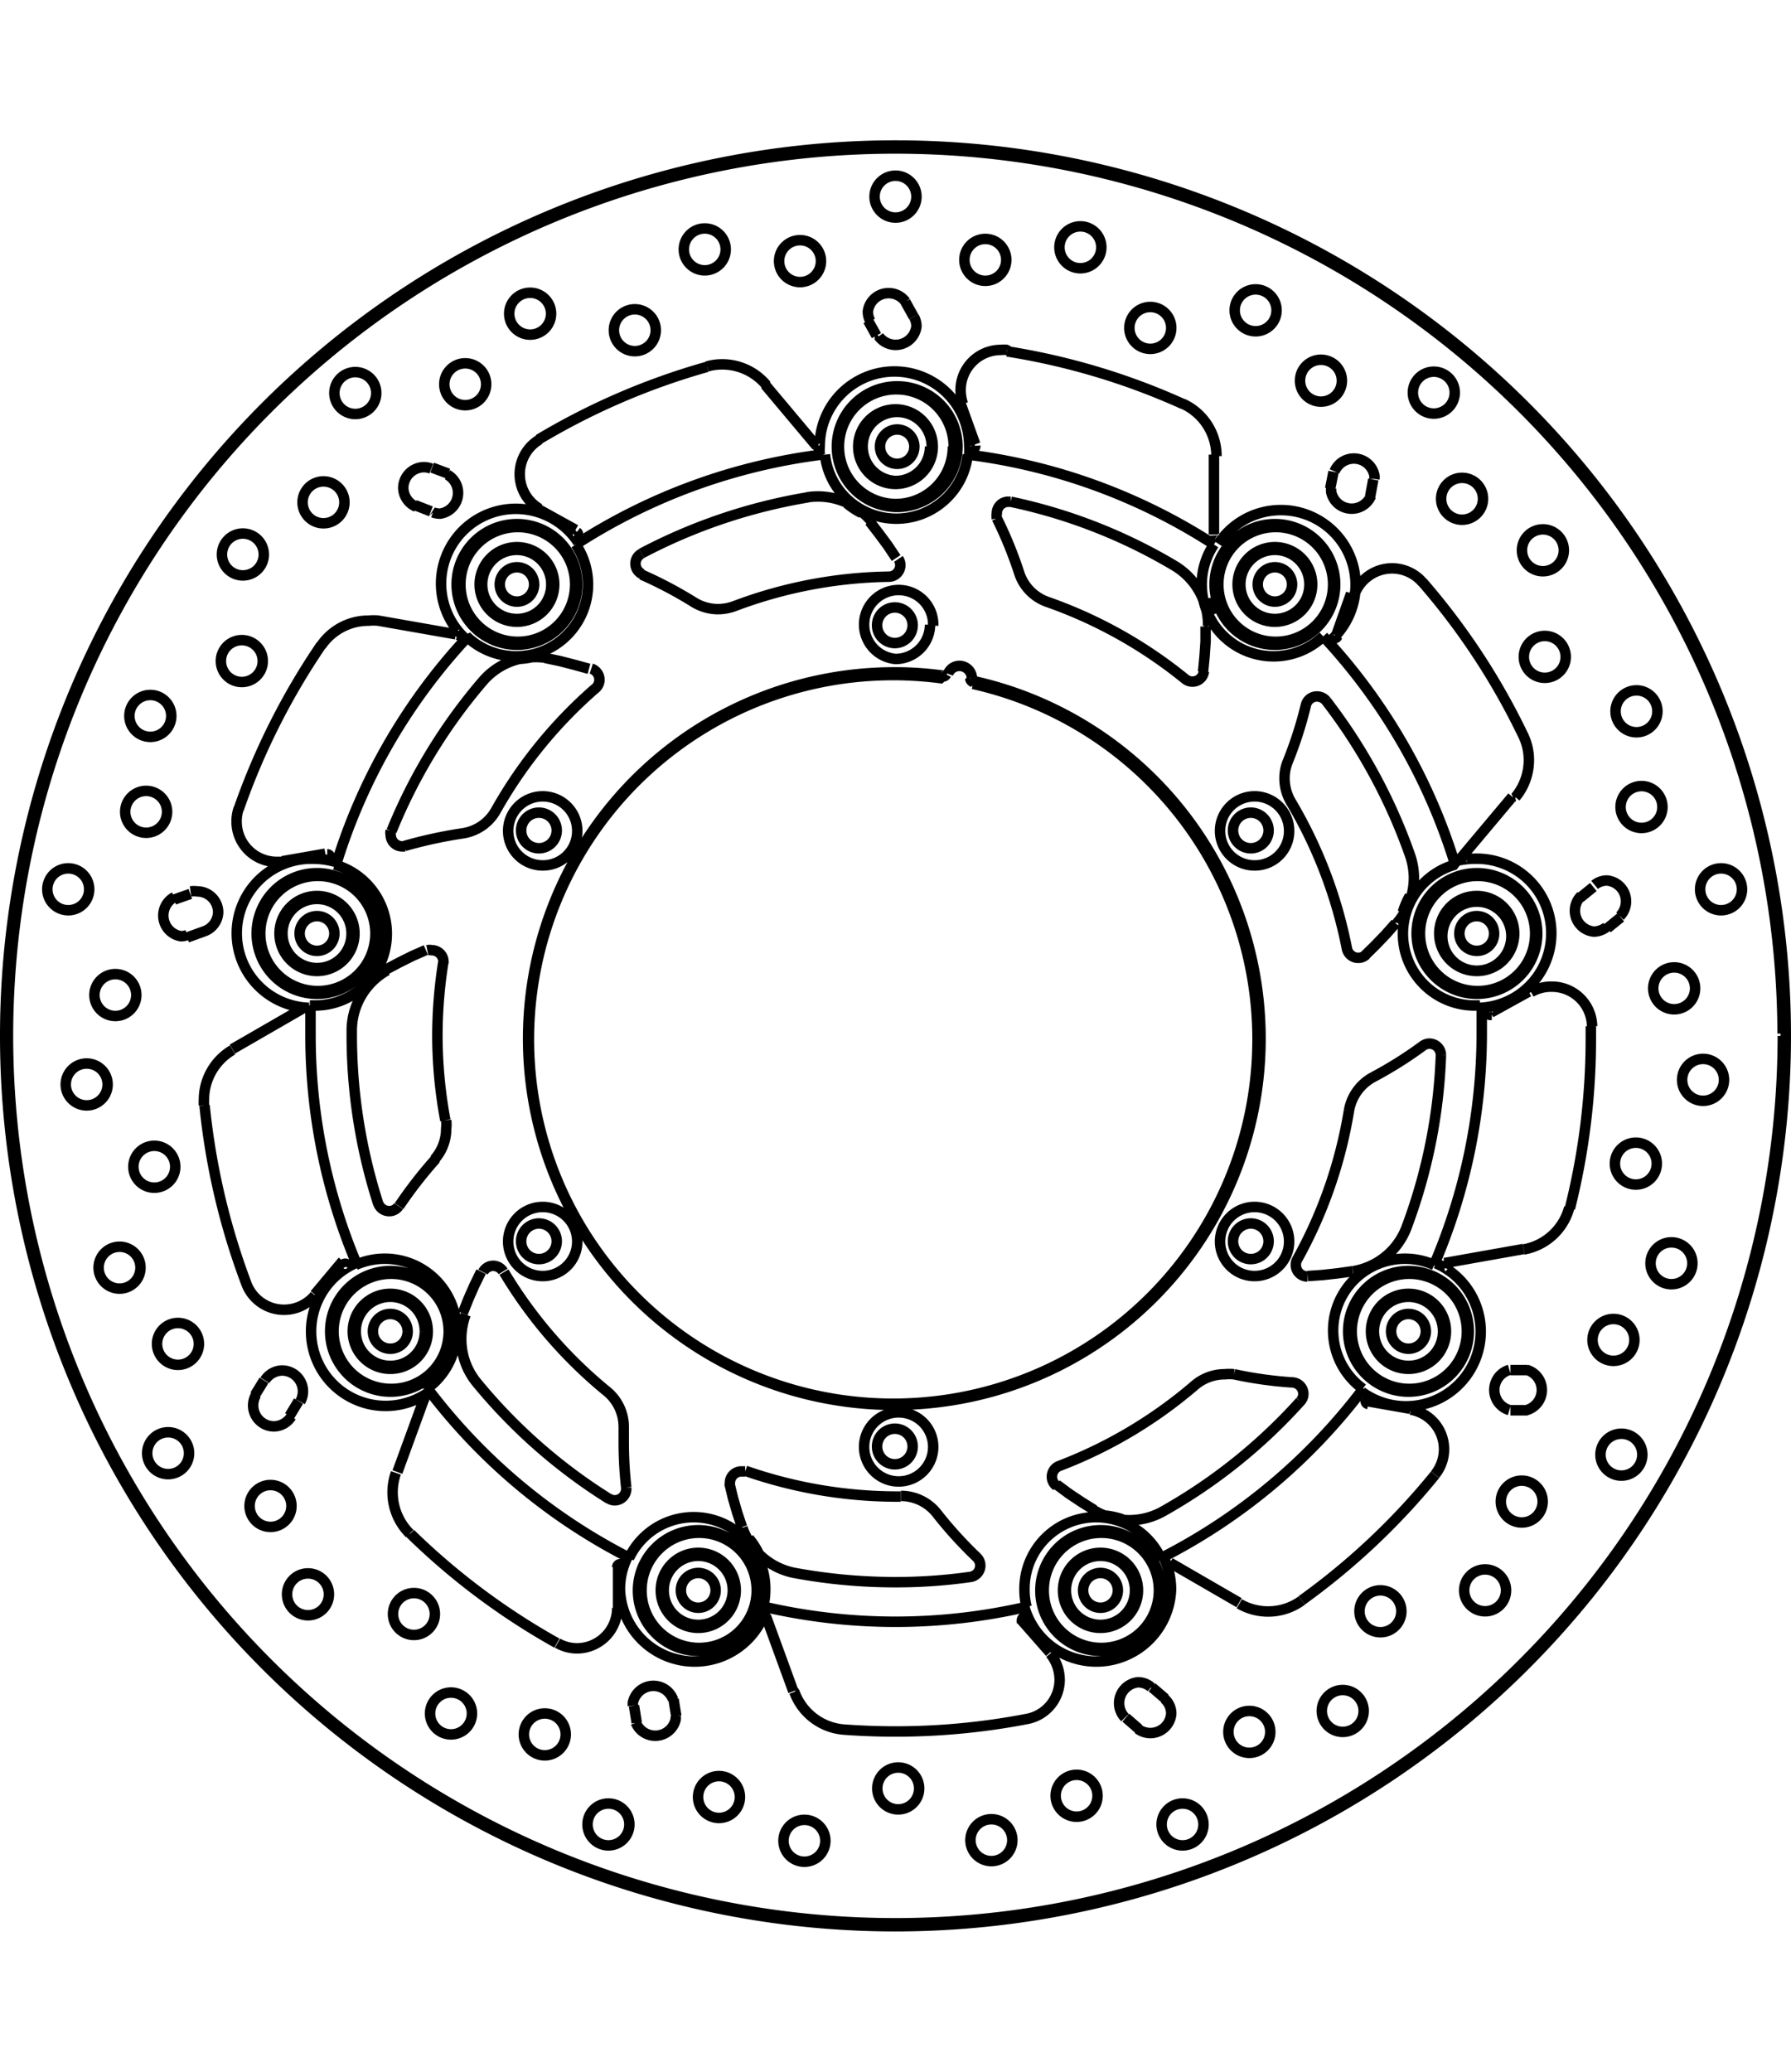
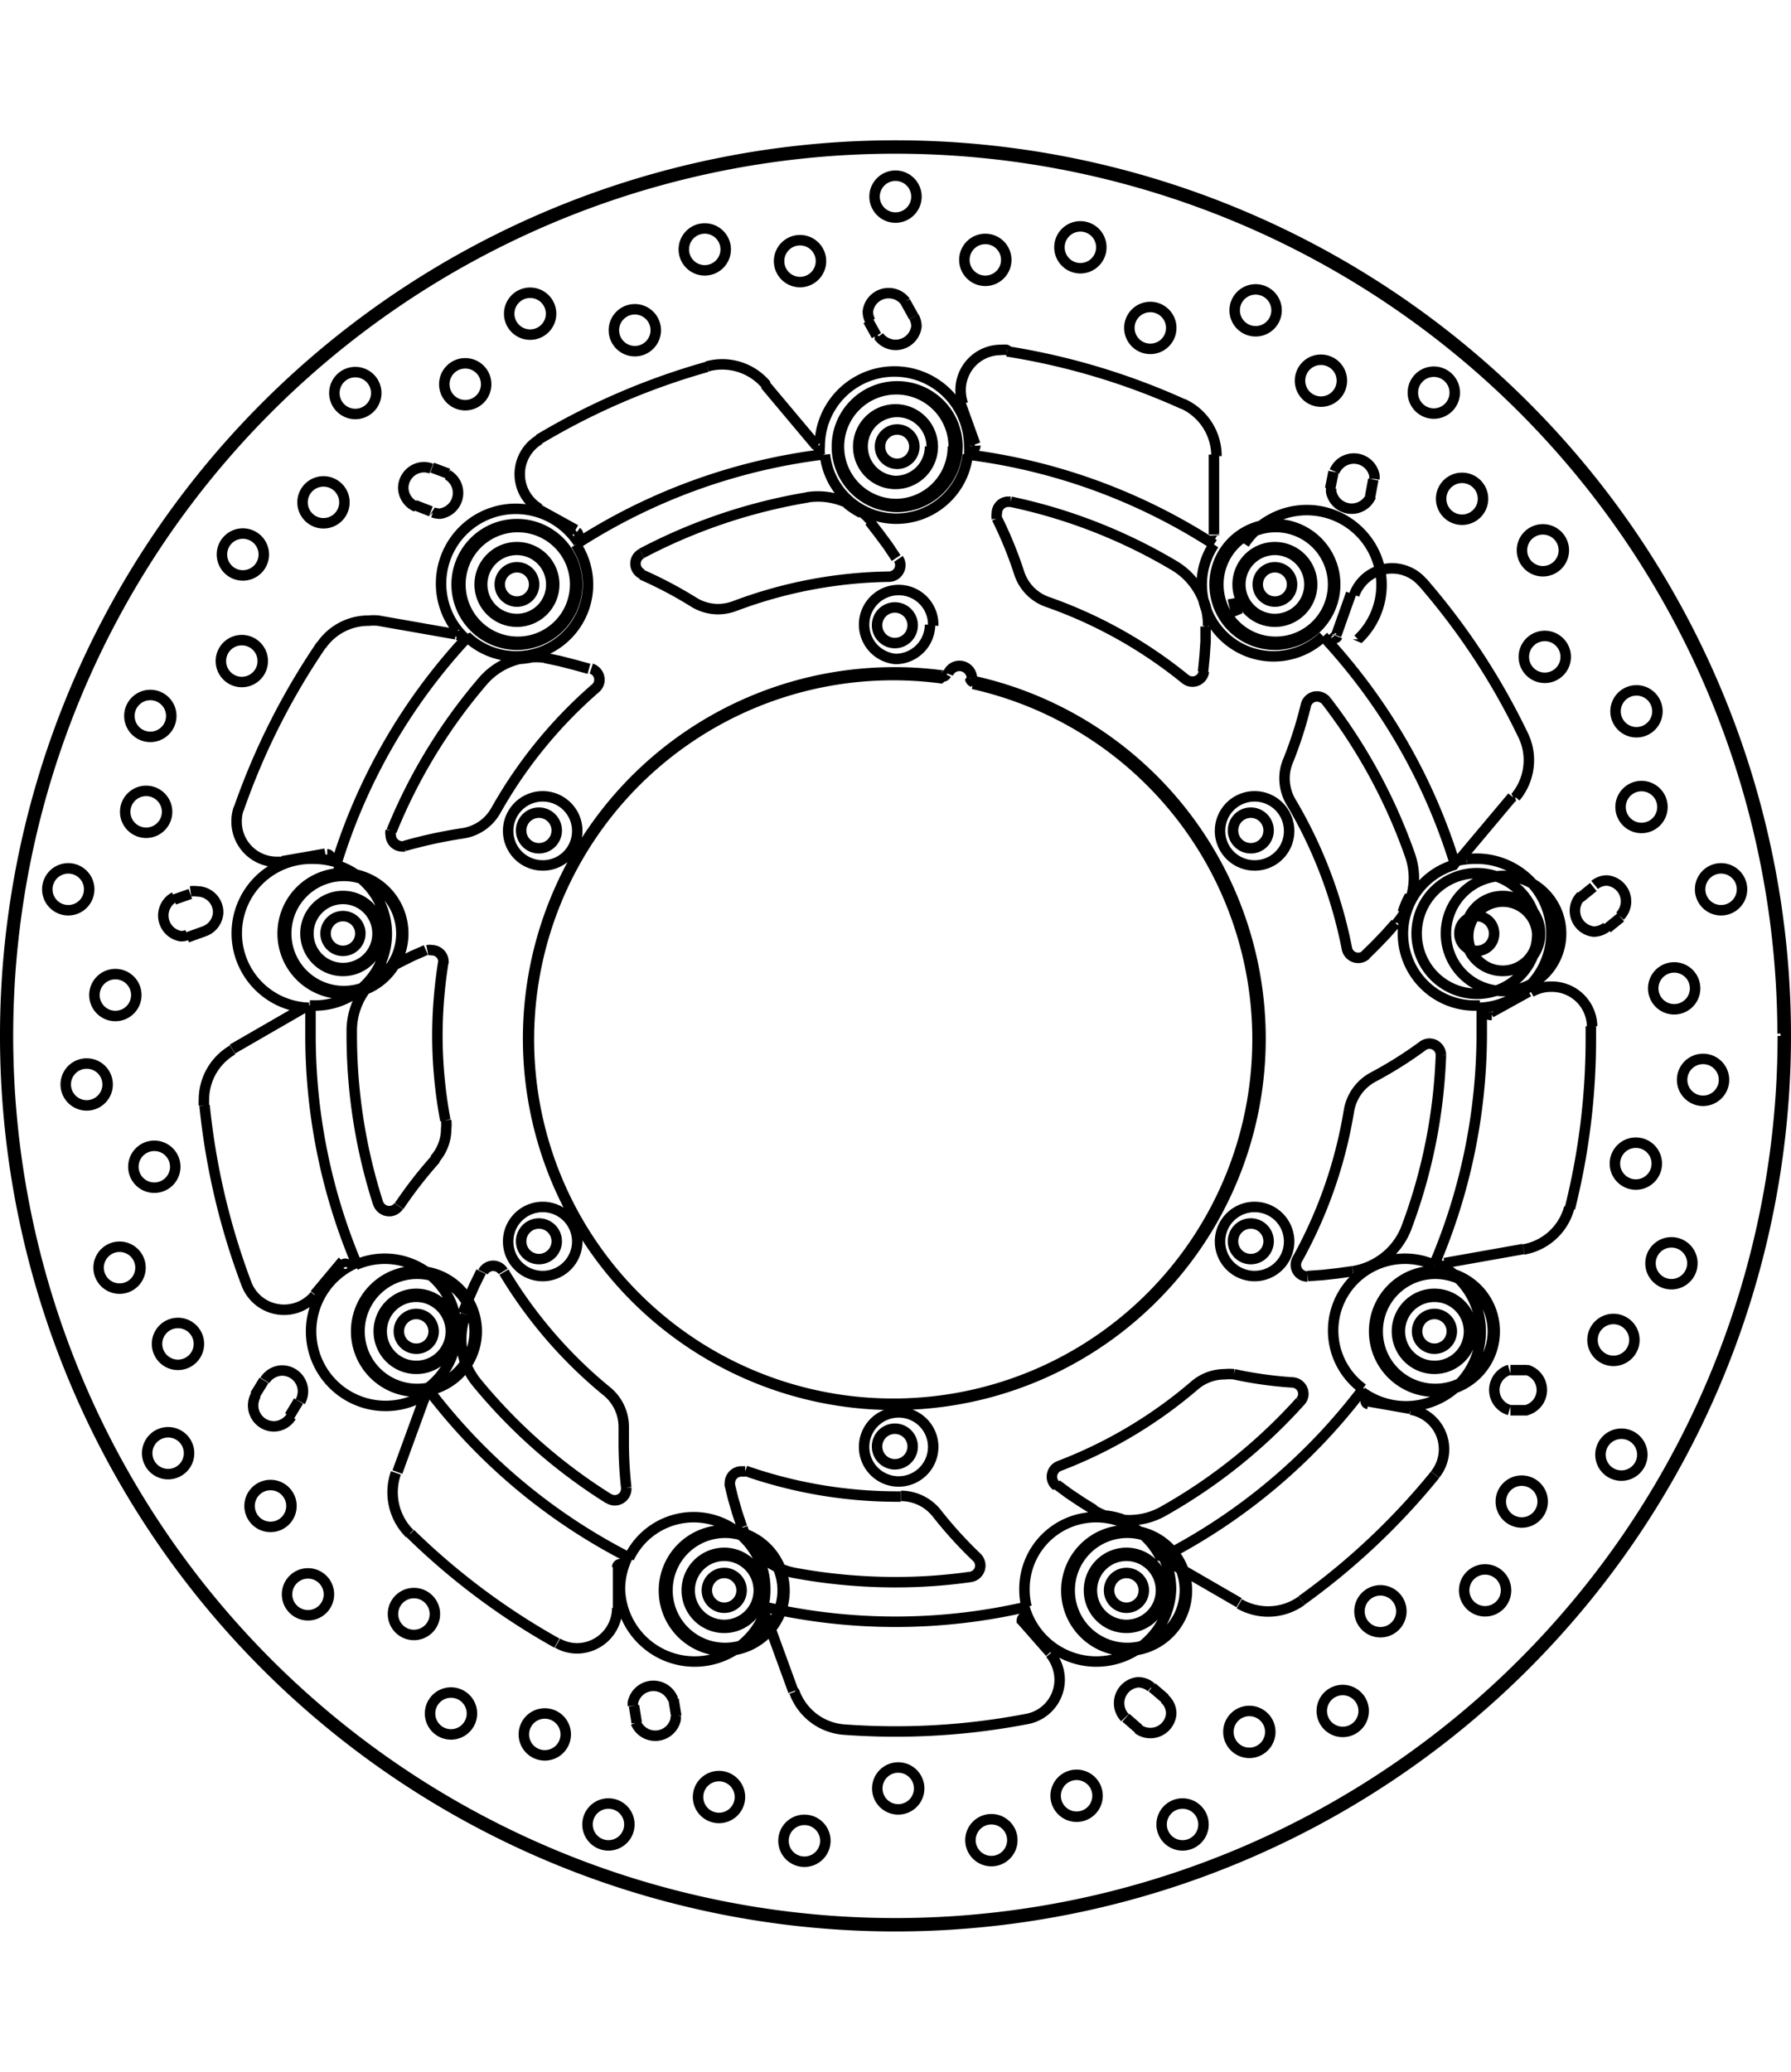
<svg xmlns="http://www.w3.org/2000/svg" width="1934" height="2237" viewBox="0 0 85.54 85.54">
  <defs>
    <style>.a{fill:none;stroke:#000;stroke-linejoin:bevel;stroke-width:0.5px;}</style>
  </defs>
-   <path class="a" d="M265.84,436.45l-.43.7m1.65,1,.43-.71m-5.17-24.22-.77.27m.62,1.81L263,415m62.37,22.88h.83m0-1.92h-.83M307,452.56l.62.54m1.26-1.45-.63-.54m-24.74.88.13.81m1.89-.31-.13-.81m-2.65-4.36v-2.08m-9.23-8-1.31,3.59m4-9.57-.32.65-.29.66-.27.68m-7.07-.9,1.34-1.6m-1.89-12.07-3.38,1.95m9.24-4.73-.66.29-.64.32-.64.34m50.59,14,3.77-.67m-10.31,1.29.72-.05.72-.08.72-.1m2.76,6.57-2.05-.36m-9.44,7.71,3.3,1.91m-8.71-5.64.58.43.6.4.61.38m-2.11,6.81L302,447.88m-12.19-.17,1.31,3.59m-3.05-9.92.17.7.2.69.23.69m22.54-47.4v-3.82m-.52,10.37.07-.72.05-.72,0-.72m6.11-7.39-.16.81m1,5-.71,2m5.95,10.64,2.46-2.93m-7.07,7.61.52-.51.5-.52.48-.54m9.44-1.73-.64.52m-2.45,4.48-1.81,1m-57.72-7.23,2.06-.36m6.23-10.48-3.76-.66m10.12,2.31-.69-.19-.7-.18-.71-.15m-6.22-7.3.77.3m5.1-.12,1.81,1m11.51-4-2.46-2.93m6.26,8.28-.4-.6-.43-.58-.44-.57m-.07-9.59.4.72m4,3.19.72,2m18.86,2.49.15-.81M330,414.86l.64-.52m-56-21.19-.77-.29m23-7.2-.4-.72m18.47,13.5h0a.82.82,0,1,0-.82.82.82.82,0,0,0,.82-.82m2.06,0h0a2.88,2.88,0,1,0-2.88,2.88,2.88,2.88,0,0,0,2.88-2.88m-1.23,0h0a1.65,1.65,0,1,0-1.65,1.65,1.65,1.65,0,0,0,1.65-1.65m.13,0h0a1.78,1.78,0,1,0-1.78,1.78,1.78,1.78,0,0,0,1.78-1.78m1,0h0a2.74,2.74,0,1,0-2.74,2.74,2.74,2.74,0,0,0,2.74-2.74m-20-6.59h0a.82.82,0,1,0-.82.83.82.82,0,0,0,.82-.83m2.06,0h0a2.88,2.88,0,1,0-2.88,2.89,2.89,2.89,0,0,0,2.88-2.89m-1.23,0h0A1.65,1.65,0,1,0,296,393.5a1.65,1.65,0,0,0,1.65-1.65m.13,0h0a1.78,1.78,0,1,0-1.78,1.79,1.78,1.78,0,0,0,1.78-1.79m1,0h0A2.74,2.74,0,1,0,296,394.6a2.74,2.74,0,0,0,2.74-2.75m-20,6.59h0a.82.82,0,1,0-.82.82.82.82,0,0,0,.82-.82m2.06,0h0a2.88,2.88,0,1,0-2.88,2.88,2.88,2.88,0,0,0,2.88-2.88m-1.24,0h0a1.65,1.65,0,1,0-1.64,1.65,1.64,1.64,0,0,0,1.64-1.65m.14,0h0a1.78,1.78,0,1,0-1.78,1.78,1.78,1.78,0,0,0,1.78-1.78m1,0h0a2.74,2.74,0,1,0-2.74,2.74,2.74,2.74,0,0,0,2.74-2.74m43.89,16.67h0a.83.83,0,1,0-.82.83.82.82,0,0,0,.82-.83m2.06,0h0a2.88,2.88,0,1,0-2.88,2.88,2.88,2.88,0,0,0,2.88-2.88m-1.24,0h0a1.65,1.65,0,0,0-3.29,0,1.65,1.65,0,1,0,3.29,0m.14,0h0a1.79,1.79,0,1,0-1.78,1.79,1.78,1.78,0,0,0,1.78-1.79m1,0h0a2.75,2.75,0,1,0-2.74,2.75,2.74,2.74,0,0,0,2.74-2.75m-57.35,0h0a.83.83,0,1,0-.83.83.83.83,0,0,0,.83-.83m2.05,0h0a2.88,2.88,0,1,0-2.88,2.88,2.88,2.88,0,0,0,2.88-2.88m-1.23,0h0a1.65,1.65,0,1,0-1.65,1.65,1.64,1.64,0,0,0,1.65-1.65m.14,0h0a1.79,1.79,0,1,0-1.79,1.79,1.79,1.79,0,0,0,1.79-1.79m1,0h0a2.75,2.75,0,1,0-2.75,2.75,2.75,2.75,0,0,0,2.75-2.75m50.17,19h0a.83.83,0,1,0-.83.83.83.83,0,0,0,.83-.83m2.05,0h0a2.88,2.88,0,1,0-2.88,2.88,2.88,2.88,0,0,0,2.88-2.88m-1.23,0h0a1.65,1.65,0,1,0-1.65,1.65,1.64,1.64,0,0,0,1.65-1.65m.14,0h0a1.79,1.79,0,1,0-1.79,1.79,1.79,1.79,0,0,0,1.79-1.79m1,0h0a2.75,2.75,0,1,0-2.75,2.75,2.75,2.75,0,0,0,2.75-2.75m-16.67,12.38h0a.83.83,0,1,0-.82.82.83.83,0,0,0,.82-.82m2.06,0h0a2.88,2.88,0,1,0-2.88,2.88,2.88,2.88,0,0,0,2.88-2.88m-1.24,0h0a1.65,1.65,0,1,0-1.64,1.64,1.65,1.65,0,0,0,1.64-1.64m.14,0h0a1.79,1.79,0,1,0-1.78,1.78,1.79,1.79,0,0,0,1.78-1.78m1,0h0a2.75,2.75,0,1,0-2.74,2.74,2.75,2.75,0,0,0,2.74-2.74m-21.17,0h0a.83.83,0,1,0-.83.82.83.83,0,0,0,.83-.82m2.05,0h0a2.88,2.88,0,1,0-2.88,2.88,2.88,2.88,0,0,0,2.88-2.88m-1.23,0h0a1.65,1.65,0,1,0-1.65,1.64,1.65,1.65,0,0,0,1.65-1.64m.14,0h0a1.79,1.79,0,1,0-1.79,1.78,1.79,1.79,0,0,0,1.79-1.78m1,0h0a2.75,2.75,0,1,0-2.75,2.74,2.75,2.75,0,0,0,2.75-2.74m-16.67-12.38h0a.83.83,0,1,0-.82.83.82.82,0,0,0,.82-.83m2.06,0h0a2.88,2.88,0,1,0-2.88,2.88,2.88,2.88,0,0,0,2.88-2.88m-1.24,0h0a1.65,1.65,0,1,0-1.64,1.65,1.64,1.64,0,0,0,1.64-1.65m.14,0h0a1.79,1.79,0,1,0-1.78,1.79,1.78,1.78,0,0,0,1.78-1.79m1,0h0a2.75,2.75,0,1,0-2.74,2.75,2.74,2.74,0,0,0,2.74-2.75m36.21-35h0a3.86,3.86,0,0,0,.24.8m5.74,1.15h0a3.57,3.57,0,1,0-5.43-4.56M277.89,402h0a3.66,3.66,0,0,0,.81-.1m2.15-5.46h0a3.57,3.57,0,1,0-5.43,4.56m18.26-6.43h0a3.68,3.68,0,0,0,.7.46m5.14-2.79h0a2.6,2.6,0,0,0,0-.4,3.57,3.57,0,0,0-7.14,0,2.6,2.6,0,0,0,0,.4m-21.89,25.6h0a4,4,0,0,0,.57-.6m-1.85-5.56h0a3.85,3.85,0,0,0-1-.14,3.56,3.56,0,0,0-.22,7.12m52.57-5.34h0a3.8,3.8,0,0,0-.33.78m3.64,4.56h0a3.56,3.56,0,0,0-.22-7.12,3.85,3.85,0,0,0-1,.14M318.27,437h0a3.57,3.57,0,0,0,5.68-2.88,3.55,3.55,0,0,0-2.14-3.26m-2.65-.09h0a4,4,0,0,0-.74.38m-43.27,3.59h0a4.21,4.21,0,0,0,.05-.62v-.2m-5-3.06h0a3.56,3.56,0,1,0,3.53,6.14m15.73,7.71h0A3.53,3.53,0,0,0,289,444m-5.79.87h0a3.46,3.46,0,0,0-.37,1.58,3.57,3.57,0,0,0,7,.84m17-4.2h0a3.7,3.7,0,0,0-.8-.18m-3.88,4.38h0a3.57,3.57,0,0,0,7-.84,3.46,3.46,0,0,0-.37-1.58m2.42-48.34h0a3.43,3.43,0,0,0,5.22,4.39m6.3,10.9h0a3.43,3.43,0,0,0,.93,6.73h.25m-2.18,12.39h0a3.43,3.43,0,0,0-3.41,5.91m-9.65,8.09h0a3.42,3.42,0,0,0-6.51,1.49,3.33,3.33,0,0,0,.1.84m-12.58,0h0a3.33,3.33,0,0,0,.1-.84,3.42,3.42,0,0,0-6.51-1.49m-9.65-8.09h0a3.43,3.43,0,0,0-3.41-5.91m-2.18-12.39h.25a3.43,3.43,0,0,0,.93-6.73m6.3-10.9h0a3.43,3.43,0,0,0,5.22-4.39m18.84,6.41h0a.2.2,0,0,0,.13.16m-1.44-.26h0a.18.18,0,0,0,.16-.1m-18.6,7.45h0a.85.85,0,1,0-.85.85.85.85,0,0,0,.85-.85m0,19.62h0a.85.85,0,1,0-.85.85.85.85,0,0,0,.85-.85m17,9.8h0a.85.85,0,1,0-.85.85.85.85,0,0,0,.85-.85m17-9.8h0a.85.85,0,1,0-.85.85.85.85,0,0,0,.85-.85m0-19.62h0a.85.85,0,1,0-.85.85.85.85,0,0,0,.85-.85m-17-9.8h0a.85.85,0,1,0-.85.85.85.85,0,0,0,.85-.85m-4.26-8.16h0a28.09,28.09,0,0,0-11.83,4.3m30.48,0h0a28.09,28.09,0,0,0-11.83-4.3m23.35,19.59h0a28,28,0,0,0-6.3-10.9m5.3,30h0A28.1,28.1,0,0,0,324,420c0-.49,0-1,0-1.46M308.7,444.93h0a28,28,0,0,0,9.65-8.09m-28.64,10.42h0a27.84,27.84,0,0,0,12.58,0m-28.64-10.42h0a28,28,0,0,0,9.65,8.09m-15.24-26.39h0c0,.48,0,1,0,1.46a28.1,28.1,0,0,0,2.22,10.93m5.3-30h0a27.91,27.91,0,0,0-6.3,10.9m23.35-19.59h0a3.43,3.43,0,0,0,6.82,0m-3.76,5.83h0a.55.55,0,0,0,.54-.55.53.53,0,0,0-.09-.3m-.45.85h0a21.73,21.73,0,0,0-7.39,1.41m-1.93-.19h0a2.2,2.2,0,0,0,1.15.33,2.29,2.29,0,0,0,.78-.14m-1.93-.19h0a19.89,19.89,0,0,0-2.5-1.32m0-1h0a.54.54,0,0,0-.29.48.55.55,0,0,0,.33.5m7.91-3.67h0a26.29,26.29,0,0,0-7.95,2.68m11-1.51h0a3.34,3.34,0,0,0-3.09-1.17m-10.11,9.12h0a.53.53,0,0,0,.19-.41.56.56,0,0,0-.39-.53m.2.94h0a22,22,0,0,0-4.76,5.84m-1.6,1.09h0a2.18,2.18,0,0,0,1.6-1.09m-1.6,1.09h0a21.91,21.91,0,0,0-2.76.6m-.66-.73h0a.45.45,0,0,0,0,.2.55.55,0,0,0,.55.55l.15,0m3.7-7.89h0a26,26,0,0,0-4.36,7.16m7.48-8.26h0a3.24,3.24,0,0,0-.62-.05,3.29,3.29,0,0,0-2.5,1.15m-1.88,13.48h0s0-.06,0-.09a.55.55,0,0,0-.55-.54.54.54,0,0,0-.22,0m.76.59h0a22.45,22.45,0,0,0-.28,3.47,22.15,22.15,0,0,0,.38,4.06m-.52,1.87h0a2.18,2.18,0,0,0,.56-1.46,1.84,1.84,0,0,0,0-.41m-.52,1.87h0a20.76,20.76,0,0,0-1.73,2.23m-1-.14h0a.56.56,0,0,0,.53.38.54.54,0,0,0,.45-.24m-2.24-8.43h0V420a26.31,26.31,0,0,0,1.26,8m.43-11.13h0a3.3,3.3,0,0,0-1.69,2.84m7.23,11.54h0a.57.57,0,0,0-.47-.27.55.55,0,0,0-.49.3m1,0h0a21.83,21.83,0,0,0,4.92,5.7m.8,1.77h0v-.07a2.19,2.19,0,0,0-.8-1.7m.8,1.77h0c0,.21,0,.43,0,.64a19.77,19.77,0,0,0,.12,2.18m-.84.52h0a.52.52,0,0,0,.29.09.55.55,0,0,0,.55-.55v-.06m-7.13-5h0a26,26,0,0,0,6.29,5.53m-6.83-8.79h0a3.32,3.32,0,0,0-.21,1.17,3.27,3.27,0,0,0,.75,2.09m4.79-26.36h0a1.65,1.65,0,1,0-1.65,1.65,1.64,1.64,0,0,0,1.65-1.65m0,19.62h0a1.65,1.65,0,1,0-1.65,1.64,1.65,1.65,0,0,0,1.65-1.64m17,9.8h0a1.65,1.65,0,1,0-1.65,1.65,1.65,1.65,0,0,0,1.65-1.65m17-9.8h0a1.65,1.65,0,1,0-1.64,1.64,1.65,1.65,0,0,0,1.64-1.64m0-19.62h0a1.65,1.65,0,1,0-1.64,1.65,1.64,1.64,0,0,0,1.64-1.65m-17-9.8h0A1.65,1.65,0,1,0,296,402a1.65,1.65,0,0,0,1.65-1.64m2,2.55h0a.6.6,0,0,0-.59-.58.58.58,0,0,0-.55.38m12.42-2.29h0v-.05a3.3,3.3,0,0,0-1.62-2.83m0,0h0a25.61,25.61,0,0,0-7.81-3.05m0,0h0l-.12,0a.55.55,0,0,0-.54.55.7.7,0,0,0,0,.25m1.07,2.61h0a19.2,19.2,0,0,0-1.07-2.62m1.07,2.62h0a2.17,2.17,0,0,0,1.36,1.38m6.57,3.68h0a21.93,21.93,0,0,0-6.57-3.68m6.57,3.68h0a.55.55,0,0,0,.89-.36m9.23,12h0a3.31,3.31,0,0,0,.8-2.15,3.38,3.38,0,0,0-.19-1.09m0,0h0a26.35,26.35,0,0,0-4-7.36m0,0h0a.58.58,0,0,0-.44-.21.54.54,0,0,0-.53.42m-.86,2.68h0a19.44,19.44,0,0,0,.86-2.68m-.86,2.68h0a2.1,2.1,0,0,0-.16.82,2.22,2.22,0,0,0,.31,1.12m2.67,7h0a22,22,0,0,0-2.67-7m2.67,7h0a.55.55,0,0,0,.91.3m-.62,15.11h0a3.3,3.3,0,0,0,2.56-2.1m0,0h0a26,26,0,0,0,1.64-8.22m0,0h0v0a.55.55,0,0,0-.55-.55.54.54,0,0,0-.32.11m-2.39,1.5h0a19.14,19.14,0,0,0,2.39-1.5m-2.39,1.5h0a2.25,2.25,0,0,0-1.13,1.58m-2.47,7.11h0a21.88,21.88,0,0,0,2.47-7.11m-2.47,7.11h0a.52.52,0,0,0-.07.27.55.55,0,0,0,.55.55h0m-10.19,11.17h0a3.36,3.36,0,0,0,1.69.47,3.3,3.3,0,0,0,1.62-.43m0,0h0a25.88,25.88,0,0,0,6.54-5.24m0,0h0a.51.51,0,0,0,.15-.37.55.55,0,0,0-.52-.54m-2.79-.39h0a18.73,18.73,0,0,0,2.79.39m-2.79-.39h0a2.28,2.28,0,0,0-.45,0,2.2,2.2,0,0,0-1.43.53m-6.47,3.85h0a21.89,21.89,0,0,0,6.47-3.85m-6.47,3.85h0a.55.55,0,0,0-.35.51.53.53,0,0,0,.22.44m-15,2h0a3.29,3.29,0,0,0,2.5,2.16m0,0h0a26.51,26.51,0,0,0,4.79.44,25.38,25.38,0,0,0,3.59-.25m0,0h0a.55.55,0,0,0,.48-.54.56.56,0,0,0-.17-.4m-1.9-2.09h0a19.79,19.79,0,0,0,1.9,2.09m-1.9-2.09h0a2.18,2.18,0,0,0-1.72-.84h0m-7.43-1.2h0A22,22,0,0,0,296,442h.25m-7.43-1.2h0l-.18,0a.55.55,0,0,0-.55.55.5.5,0,0,0,0,.12m10.17-38.54h0a17.4,17.4,0,1,0,1.44.26m-1.26-.37h0a16.87,16.87,0,0,0-2.46-.18,17.49,17.49,0,1,0,3.59.38m17.3-2.06h0a.14.14,0,0,0,.1.05.14.14,0,0,0,.13-.09m7.18,17.95h0a.13.13,0,0,0,.13.13l.07,0m-1.43-7.42h0a.11.11,0,0,0,0,.08.09.09,0,0,0,0,.05m-.83,19.27h0a.11.11,0,0,0-.1.08m-3.66,6.3h0a.24.24,0,0,0,0,.08.13.13,0,0,0,.11.14m-9.44,7.71h0l-.06,0-.07,0m-6.85,2.47h0a.15.15,0,0,0-.11.14.16.16,0,0,0,0,.09m-12.19-.17h0a.12.12,0,0,0-.1-.08m-6.84-2.51h0l-.06,0a.14.14,0,0,0-.14.14m-9.23-8h0s0,0,0,0a.11.11,0,0,0,0-.08m-3.63-6.32h0a.14.14,0,0,0-.13-.09.12.12,0,0,0-.1.05M269,411.47h0s0,0,0,0a.14.14,0,0,0-.14-.14h0m6.23-10.48h0a.14.14,0,0,0,.1,0m5.59-4.67h0a.15.15,0,0,0,0-.24m11.51-4h0a.12.12,0,0,0,.1,0h0m18.83,4.16h0a.15.15,0,0,0,.07.12m-11.61-4.26h0a.13.13,0,0,0,.13-.14.06.06,0,0,0,0,0M338.52,420h0A42.52,42.52,0,1,0,296,462.52,42.54,42.54,0,0,0,338.52,420m-21.63-19.13h0l-.1-.1m7.51,18h0v-.15m-5.83,18.62h0l.09-.12m-16.43,10.52h0l.15,0m-19.36-2.5h0l.14.07m-9.6-8.06h0l0,0m-3.63-6.32h0l.06.14m-.9-19.5h0s0,.1,0,.15m6.26-10.85h0m5.59-4.67h0l-.12.08m11.77-4.29h0m18.91,4.29h0m-11.61-4.26h0l-.15,0m-31.85,26.73h0v.09m33.54-31.5h0a1.53,1.53,0,0,0-.3,0,1.92,1.92,0,0,0-1.92,1.92,2.08,2.08,0,0,0,.11.66m10.5,0h0a32.85,32.85,0,0,0-8.39-2.51m10,5h0a2.74,2.74,0,0,0-1.61-2.5m11.45,8.53h0a1.92,1.92,0,0,0-3.26.6m8.07,6.71h0a32.73,32.73,0,0,0-4.81-7.32m4.44,10.27h0a2.76,2.76,0,0,0,.64-1.76,2.69,2.69,0,0,0-.27-1.19m3.29,13.89h0a1.92,1.92,0,0,0-1.92-1.89,1.89,1.89,0,0,0-1,.26m1.86,10.33h0a33.21,33.21,0,0,0,1-8.18v-.52M326,430.2h0a2.75,2.75,0,0,0,2.18-2m-6.41,12.75h0a1.92,1.92,0,0,0-1.16-3.1m-5.21,9.11h0a33,33,0,0,0,6.37-6m-9.35,6.16h0a2.77,2.77,0,0,0,1.38.37,2.73,2.73,0,0,0,1.6-.52m-13.11,5.65h0a1.91,1.91,0,0,0,1.55-1.88,2,2,0,0,0-.45-1.24m-9.85,3.63h0c.82.06,1.65.09,2.47.09a33.08,33.08,0,0,0,6.28-.6m-11.12-1.29h0a2.74,2.74,0,0,0,2.37,1.8M279.86,449h0a1.88,1.88,0,0,0,.93.25,1.93,1.93,0,0,0,1.92-1.93m-9.88-3.55h0a33,33,0,0,0,7,5.23m-7.69-8.13h0a2.78,2.78,0,0,0,.66,2.9M265,431.84h0a1.92,1.92,0,0,0,3.27.55M263,423.32h0a33.7,33.7,0,0,0,2,8.52m-.66-11.17h0a2.75,2.75,0,0,0-1.37,2.38,2.44,2.44,0,0,0,0,.27m1.66-14.18h0a1.89,1.89,0,0,0-.1.63,1.92,1.92,0,0,0,1.92,1.92l.33,0m1.79-10.35h0a33.44,33.44,0,0,0-3.94,7.83m6.68-9h0a2.59,2.59,0,0,0-.48,0,2.73,2.73,0,0,0-2.26,1.19M279,391.52h0a1.92,1.92,0,0,0,0,3.31m8-6.78h0a33.21,33.21,0,0,0-8.05,3.47m10.89-2.59h0a2.74,2.74,0,0,0-2.1-1,2.64,2.64,0,0,0-.74.1m31.87,5.37h0a.55.55,0,0,0,0-.18,1,1,0,0,0-1.9-.18m-.16.81h0a1.09,1.09,0,0,0,0,.18,1,1,0,0,0,1.9.18m13.92,14.86h0a1,1,0,1,0-1,1,1,1,0,0,0,1-1m-.24-4.57h0a1,1,0,1,0-1,1,1,1,0,0,0,1-1m-8.33-10.15h0a1,1,0,1,0-1,1,1,1,0,0,0,1-1m3.86,2.46h0a1,1,0,1,0-1,1,1,1,0,0,0,1-1m.09,5.09h0a1,1,0,1,0-1,1,1,1,0,0,0,1-1m-5.3-12.62h0a1,1,0,1,0-1,1,1,1,0,0,0,1-1m7.89,25h0a1,1,0,0,0-.61-1.7.93.93,0,0,0-.6.21m-.64.52h0a1,1,0,0,0,.6,1.71,1,1,0,0,0,.61-.22m1.33,19.72h0a1,1,0,1,0-1,1,1,1,0,0,0,1-1m2.77-3.66h0a1,1,0,1,0-1,1,1,1,0,0,0,1-1m.13-13.13h0a1,1,0,1,0-1,1,1,1,0,0,0,1-1m1.38,4.37h0a1,1,0,1,0-1,1,1,1,0,0,0,1-1m-3.21,4h0a1,1,0,1,0-1,1,1,1,0,0,0,1-1M336.43,413h0a1,1,0,1,0-1,1,1,1,0,0,0,1-1m-10.28,24.87h0a1,1,0,0,0,0-1.92m-.83,0h0a1,1,0,0,0,0,1.92M313.9,453.24h0a1,1,0,1,0-1,1,1,1,0,0,0,1-1m4.46-1h0a1,1,0,1,0-1,1,1,1,0,0,0,1-1m8.55-10h0a1,1,0,1,0-1,1,1,1,0,0,0,1-1m-1.75,4.24h0a1,1,0,1,0-1,1,1,1,0,0,0,1-1m-5,1h0a1,1,0,1,0-1,1,1,1,0,0,0,1-1M331.67,440h0a1,1,0,1,0-1,1,1,1,0,0,0,1-1M307.58,453.1h0a1,1,0,0,0,1.59-.73.94.94,0,0,0-.33-.72m-.63-.54h0a.94.94,0,0,0-.62-.24,1,1,0,0,0-.63,1.69m-18.39,3.79h0a1,1,0,1,0-1,1,1,1,0,0,0,1-1m4.08,2.09h0a1,1,0,1,0-1,1,1,1,0,0,0,1-1m13-2.15h0a1,1,0,1,0-1,1,1,1,0,0,0,1-1m-4.07,2.12h0a1,1,0,1,0-1,1,1,1,0,0,0,1-1m-4.45-2.47h0a1,1,0,1,0-1,1,1,1,0,0,0,1-1m13.58,1.72h0a1,1,0,1,0-1,1,1,1,0,0,0,1-1M283.6,452.8h0a1,1,0,0,0,1.9-.15.92.92,0,0,0,0-.16m-.13-.81h0a1,1,0,0,0-1.91.15.78.78,0,0,0,0,.16m-16.31-9.54h0a1,1,0,1,0-1,1,1,1,0,0,0,1-1m1.79,4.22h0a1,1,0,1,0-1,1,1,1,0,0,0,1-1m11.31,6.69h0a1,1,0,1,0-1,1,1,1,0,0,0,1-1m-4.48-1h0a1,1,0,1,0-1,1,1,1,0,0,0,1-1M274,447.61h0a1,1,0,1,0-1,1,1,1,0,0,0,1-1m9.29,10.05h0a1,1,0,1,0-1,1,1,1,0,0,0,1-1m-17.84-20.51h0a1.06,1.06,0,0,0-.13.5,1,1,0,0,0,1,1,1,1,0,0,0,.82-.47m.43-.71h0a1.05,1.05,0,0,0,.13-.49,1,1,0,0,0-1-1,1,1,0,0,0-.82.47m-6.14-18.4h0a1,1,0,1,0-1,1,1,1,0,0,0,1-1M297,379.92h0a1,1,0,1,0-1,1,1,1,0,0,0,1-1m12.17,6.27h0a1,1,0,1,0-1,1,1,1,0,0,0,1-1m-3.34-3.85h0a1,1,0,1,0-1,1,1,1,0,0,0,1-1m-4.54.6h0a1,1,0,1,0-1,1,1,1,0,0,0,1-1m12.91,2.41h0a1,1,0,1,0-1,1,1,1,0,0,0,1-1m3.12,3.36h0a1,1,0,1,0-1,1,1,1,0,0,0,1-1m-22.12-2.12h0a1,1,0,0,0,1.8-.47.93.93,0,0,0-.12-.46m-.4-.72h0a1,1,0,0,0-1.8.46.94.94,0,0,0,.12.47M271.2,389.3h0a1,1,0,1,0-1,1,1,1,0,0,0,1-1m13.35-3h0a1,1,0,1,0-1,1,1,1,0,0,0,1-1m-5-.79h0a1,1,0,1,0-1,1,1,1,0,0,0,1-1m-3.1,3.37h0a1,1,0,1,0-1,1,1,1,0,0,0,1-1m11.44-6.44h0a1,1,0,1,0-1,1,1,1,0,0,0,1-1m4.55.56h0a1,1,0,1,0-1,1,1,1,0,0,0,1-1m-18.53,12h0a1,1,0,0,0,.34.06,1,1,0,0,0,.35-1.86m-.77-.29h0a1,1,0,0,0-.34-.07,1,1,0,0,0-1,1,1,1,0,0,0,.62.89M257.49,413h0a1,1,0,1,0-1,1,1,1,0,0,0,1-1m8.29-10.9h0a1,1,0,1,0-1,1,1,1,0,0,0,1-1m-4.37,2.62h0a1,1,0,1,0-1,1,1,1,0,0,0,1-1m-.2,4.58h0a1,1,0,1,0-1,1,1,1,0,0,0,1-1m4.62-12.29h0a1,1,0,1,0-1,1,1,1,0,0,0,1-1m3.85-2.49h0a1,1,0,1,0-1,1,1,1,0,0,0,1-1M263,415h0a1,1,0,0,0,.65-.9,1,1,0,0,0-1-1,1.13,1.13,0,0,0-.32,0m-.77.27h0a1,1,0,0,0,.31,1.87.81.81,0,0,0,.31-.06m.08,24.75h0a1,1,0,1,0-1,1,1,1,0,0,0,1-1m-.66-13.68h0a1,1,0,1,0-1,1,1,1,0,0,0,1-1m-1.66,4.82h0a1,1,0,1,0-1,1,1,1,0,0,0,1-1m2.79,3.64h0a1,1,0,1,0-1,1,1,1,0,0,0,1-1m-4.36-12.39h0a1,1,0,1,0-1,1,1,1,0,0,0,1-1m80-2.43h0A42.38,42.38,0,1,0,296,462.38,42.39,42.39,0,0,0,338.38,420" transform="translate(-253.23 -377.23)" />
+   <path class="a" d="M265.84,436.45l-.43.7m1.65,1,.43-.71m-5.17-24.22-.77.27m.62,1.81L263,415m62.37,22.88h.83m0-1.92h-.83M307,452.56l.62.54m1.26-1.45-.63-.54m-24.74.88.13.81m1.89-.31-.13-.81m-2.65-4.36v-2.08m-9.23-8-1.31,3.59m4-9.57-.32.65-.29.66-.27.68m-7.07-.9,1.34-1.6m-1.89-12.07-3.38,1.95m9.24-4.73-.66.29-.64.32-.64.34m50.59,14,3.77-.67m-10.31,1.29.72-.05.72-.08.72-.1m2.76,6.57-2.05-.36m-9.44,7.71,3.3,1.91m-8.71-5.64.58.43.6.4.61.38m-2.11,6.81L302,447.88m-12.19-.17,1.31,3.59m-3.05-9.92.17.7.2.69.23.69m22.54-47.4v-3.82m-.52,10.37.07-.72.05-.72,0-.72m6.11-7.39-.16.81m1,5-.71,2m5.95,10.64,2.46-2.93m-7.07,7.61.52-.51.5-.52.48-.54m9.44-1.73-.64.52m-2.45,4.48-1.81,1m-57.72-7.23,2.06-.36m6.23-10.48-3.76-.66m10.12,2.31-.69-.19-.7-.18-.71-.15m-6.22-7.3.77.3m5.1-.12,1.81,1m11.51-4-2.46-2.93m6.26,8.28-.4-.6-.43-.58-.44-.57m-.07-9.59.4.72m4,3.19.72,2m18.86,2.49.15-.81M330,414.86l.64-.52m-56-21.19-.77-.29m23-7.2-.4-.72m18.47,13.5h0a.82.82,0,1,0-.82.82.82.82,0,0,0,.82-.82m2.06,0h0a2.88,2.88,0,1,0-2.88,2.88,2.88,2.88,0,0,0,2.88-2.88m-1.23,0h0a1.65,1.65,0,1,0-1.65,1.65,1.65,1.65,0,0,0,1.65-1.65m.13,0h0a1.78,1.78,0,1,0-1.78,1.78,1.78,1.78,0,0,0,1.78-1.78m1,0h0a2.74,2.74,0,1,0-2.74,2.74,2.74,2.74,0,0,0,2.74-2.74m-20-6.59h0a.82.82,0,1,0-.82.83.82.82,0,0,0,.82-.83m2.06,0h0a2.88,2.88,0,1,0-2.88,2.89,2.89,2.89,0,0,0,2.88-2.89m-1.23,0h0A1.65,1.65,0,1,0,296,393.5a1.65,1.65,0,0,0,1.65-1.65m.13,0h0a1.78,1.78,0,1,0-1.78,1.79,1.78,1.78,0,0,0,1.78-1.79m1,0h0A2.74,2.74,0,1,0,296,394.6a2.74,2.74,0,0,0,2.74-2.75m-20,6.59h0a.82.82,0,1,0-.82.82.82.82,0,0,0,.82-.82m2.06,0h0a2.88,2.88,0,1,0-2.88,2.88,2.88,2.88,0,0,0,2.88-2.88m-1.24,0h0a1.65,1.65,0,1,0-1.64,1.65,1.64,1.64,0,0,0,1.64-1.65m.14,0h0a1.78,1.78,0,1,0-1.78,1.78,1.78,1.78,0,0,0,1.78-1.78m1,0h0a2.74,2.74,0,1,0-2.74,2.74,2.74,2.74,0,0,0,2.74-2.74m43.89,16.67h0a.83.83,0,1,0-.82.83.82.82,0,0,0,.82-.83m2.06,0h0a2.88,2.88,0,1,0-2.88,2.88,2.88,2.88,0,0,0,2.88-2.88h0a1.65,1.65,0,0,0-3.29,0,1.65,1.65,0,1,0,3.29,0m.14,0h0a1.79,1.79,0,1,0-1.78,1.79,1.78,1.78,0,0,0,1.78-1.79m1,0h0a2.75,2.75,0,1,0-2.74,2.75,2.74,2.74,0,0,0,2.74-2.75m-57.35,0h0a.83.83,0,1,0-.83.83.83.83,0,0,0,.83-.83m2.05,0h0a2.88,2.88,0,1,0-2.88,2.88,2.88,2.88,0,0,0,2.88-2.88m-1.23,0h0a1.65,1.65,0,1,0-1.65,1.65,1.64,1.64,0,0,0,1.65-1.65m.14,0h0a1.79,1.79,0,1,0-1.79,1.79,1.79,1.79,0,0,0,1.79-1.79m1,0h0a2.75,2.75,0,1,0-2.75,2.75,2.75,2.75,0,0,0,2.75-2.75m50.17,19h0a.83.83,0,1,0-.83.83.83.83,0,0,0,.83-.83m2.05,0h0a2.88,2.88,0,1,0-2.88,2.88,2.88,2.88,0,0,0,2.88-2.88m-1.23,0h0a1.65,1.65,0,1,0-1.65,1.65,1.64,1.64,0,0,0,1.65-1.65m.14,0h0a1.79,1.79,0,1,0-1.79,1.79,1.79,1.79,0,0,0,1.79-1.79m1,0h0a2.75,2.75,0,1,0-2.75,2.75,2.75,2.75,0,0,0,2.75-2.75m-16.67,12.38h0a.83.83,0,1,0-.82.82.83.83,0,0,0,.82-.82m2.06,0h0a2.88,2.88,0,1,0-2.88,2.88,2.88,2.88,0,0,0,2.88-2.88m-1.24,0h0a1.65,1.65,0,1,0-1.64,1.64,1.65,1.65,0,0,0,1.64-1.64m.14,0h0a1.79,1.79,0,1,0-1.78,1.78,1.79,1.79,0,0,0,1.78-1.78m1,0h0a2.75,2.75,0,1,0-2.74,2.74,2.75,2.75,0,0,0,2.74-2.74m-21.17,0h0a.83.83,0,1,0-.83.82.83.83,0,0,0,.83-.82m2.05,0h0a2.88,2.88,0,1,0-2.88,2.88,2.88,2.88,0,0,0,2.88-2.88m-1.23,0h0a1.65,1.65,0,1,0-1.65,1.64,1.65,1.65,0,0,0,1.65-1.64m.14,0h0a1.79,1.79,0,1,0-1.79,1.78,1.79,1.79,0,0,0,1.79-1.78m1,0h0a2.75,2.75,0,1,0-2.75,2.74,2.75,2.75,0,0,0,2.75-2.74m-16.67-12.38h0a.83.83,0,1,0-.82.83.82.82,0,0,0,.82-.83m2.06,0h0a2.88,2.88,0,1,0-2.88,2.88,2.88,2.88,0,0,0,2.88-2.88m-1.24,0h0a1.65,1.65,0,1,0-1.64,1.65,1.64,1.64,0,0,0,1.64-1.65m.14,0h0a1.79,1.79,0,1,0-1.78,1.79,1.78,1.78,0,0,0,1.78-1.79m1,0h0a2.75,2.75,0,1,0-2.74,2.75,2.74,2.74,0,0,0,2.74-2.75m36.21-35h0a3.86,3.86,0,0,0,.24.8m5.74,1.15h0a3.57,3.57,0,1,0-5.43-4.56M277.89,402h0a3.66,3.66,0,0,0,.81-.1m2.15-5.46h0a3.57,3.57,0,1,0-5.43,4.56m18.26-6.43h0a3.68,3.68,0,0,0,.7.46m5.14-2.79h0a2.6,2.6,0,0,0,0-.4,3.57,3.57,0,0,0-7.14,0,2.6,2.6,0,0,0,0,.4m-21.89,25.6h0a4,4,0,0,0,.57-.6m-1.85-5.56h0a3.85,3.85,0,0,0-1-.14,3.56,3.56,0,0,0-.22,7.12m52.57-5.34h0a3.8,3.8,0,0,0-.33.78m3.64,4.56h0a3.56,3.56,0,0,0-.22-7.12,3.85,3.85,0,0,0-1,.14M318.27,437h0a3.57,3.57,0,0,0,5.68-2.88,3.55,3.55,0,0,0-2.14-3.26m-2.65-.09h0a4,4,0,0,0-.74.38m-43.27,3.59h0a4.21,4.21,0,0,0,.05-.62v-.2m-5-3.06h0a3.56,3.56,0,1,0,3.53,6.14m15.73,7.71h0A3.53,3.53,0,0,0,289,444m-5.79.87h0a3.46,3.46,0,0,0-.37,1.58,3.57,3.57,0,0,0,7,.84m17-4.2h0a3.7,3.7,0,0,0-.8-.18m-3.88,4.38h0a3.57,3.57,0,0,0,7-.84,3.46,3.46,0,0,0-.37-1.58m2.42-48.34h0a3.43,3.43,0,0,0,5.22,4.39m6.3,10.9h0a3.43,3.43,0,0,0,.93,6.73h.25m-2.18,12.39h0a3.43,3.43,0,0,0-3.41,5.91m-9.65,8.09h0a3.42,3.42,0,0,0-6.51,1.49,3.33,3.33,0,0,0,.1.84m-12.58,0h0a3.33,3.33,0,0,0,.1-.84,3.42,3.42,0,0,0-6.51-1.49m-9.65-8.09h0a3.43,3.43,0,0,0-3.41-5.91m-2.18-12.39h.25a3.43,3.43,0,0,0,.93-6.73m6.3-10.9h0a3.43,3.43,0,0,0,5.22-4.39m18.84,6.41h0a.2.2,0,0,0,.13.16m-1.44-.26h0a.18.18,0,0,0,.16-.1m-18.6,7.45h0a.85.85,0,1,0-.85.85.85.85,0,0,0,.85-.85m0,19.62h0a.85.85,0,1,0-.85.85.85.85,0,0,0,.85-.85m17,9.8h0a.85.85,0,1,0-.85.85.85.85,0,0,0,.85-.85m17-9.8h0a.85.85,0,1,0-.85.85.85.85,0,0,0,.85-.85m0-19.62h0a.85.85,0,1,0-.85.85.85.85,0,0,0,.85-.85m-17-9.8h0a.85.85,0,1,0-.85.85.85.85,0,0,0,.85-.85m-4.26-8.16h0a28.09,28.09,0,0,0-11.83,4.3m30.48,0h0a28.09,28.09,0,0,0-11.83-4.3m23.35,19.59h0a28,28,0,0,0-6.3-10.9m5.3,30h0A28.1,28.1,0,0,0,324,420c0-.49,0-1,0-1.46M308.7,444.93h0a28,28,0,0,0,9.65-8.09m-28.64,10.42h0a27.84,27.84,0,0,0,12.58,0m-28.64-10.42h0a28,28,0,0,0,9.65,8.09m-15.24-26.39h0c0,.48,0,1,0,1.46a28.1,28.1,0,0,0,2.22,10.93m5.3-30h0a27.91,27.91,0,0,0-6.3,10.9m23.35-19.59h0a3.43,3.43,0,0,0,6.82,0m-3.76,5.83h0a.55.55,0,0,0,.54-.55.53.53,0,0,0-.09-.3m-.45.85h0a21.73,21.73,0,0,0-7.39,1.41m-1.93-.19h0a2.2,2.2,0,0,0,1.15.33,2.29,2.29,0,0,0,.78-.14m-1.93-.19h0a19.89,19.89,0,0,0-2.5-1.32m0-1h0a.54.54,0,0,0-.29.48.55.55,0,0,0,.33.5m7.91-3.67h0a26.29,26.29,0,0,0-7.95,2.68m11-1.51h0a3.34,3.34,0,0,0-3.09-1.17m-10.11,9.12h0a.53.53,0,0,0,.19-.41.56.56,0,0,0-.39-.53m.2.94h0a22,22,0,0,0-4.76,5.84m-1.6,1.09h0a2.18,2.18,0,0,0,1.6-1.09m-1.6,1.09h0a21.91,21.91,0,0,0-2.76.6m-.66-.73h0a.45.45,0,0,0,0,.2.55.55,0,0,0,.55.55l.15,0m3.7-7.89h0a26,26,0,0,0-4.36,7.16m7.48-8.26h0a3.24,3.24,0,0,0-.62-.05,3.29,3.29,0,0,0-2.5,1.15m-1.88,13.48h0s0-.06,0-.09a.55.55,0,0,0-.55-.54.54.54,0,0,0-.22,0m.76.59h0a22.45,22.45,0,0,0-.28,3.47,22.15,22.15,0,0,0,.38,4.06m-.52,1.87h0a2.18,2.18,0,0,0,.56-1.46,1.84,1.84,0,0,0,0-.41m-.52,1.87h0a20.76,20.76,0,0,0-1.73,2.23m-1-.14h0a.56.56,0,0,0,.53.38.54.54,0,0,0,.45-.24m-2.24-8.43h0V420a26.31,26.31,0,0,0,1.26,8m.43-11.13h0a3.3,3.3,0,0,0-1.69,2.84m7.23,11.54h0a.57.57,0,0,0-.47-.27.55.55,0,0,0-.49.3m1,0h0a21.83,21.83,0,0,0,4.92,5.7m.8,1.77h0v-.07a2.19,2.19,0,0,0-.8-1.7m.8,1.77h0c0,.21,0,.43,0,.64a19.77,19.77,0,0,0,.12,2.18m-.84.52h0a.52.52,0,0,0,.29.09.55.55,0,0,0,.55-.55v-.06m-7.13-5h0a26,26,0,0,0,6.29,5.53m-6.83-8.79h0a3.32,3.32,0,0,0-.21,1.17,3.27,3.27,0,0,0,.75,2.09m4.79-26.36h0a1.65,1.65,0,1,0-1.65,1.65,1.64,1.64,0,0,0,1.65-1.65m0,19.62h0a1.65,1.65,0,1,0-1.65,1.64,1.65,1.65,0,0,0,1.65-1.64m17,9.8h0a1.65,1.65,0,1,0-1.65,1.65,1.65,1.65,0,0,0,1.65-1.65m17-9.8h0a1.65,1.65,0,1,0-1.64,1.64,1.65,1.65,0,0,0,1.64-1.64m0-19.62h0a1.65,1.65,0,1,0-1.64,1.65,1.64,1.64,0,0,0,1.64-1.65m-17-9.8h0A1.65,1.65,0,1,0,296,402a1.65,1.65,0,0,0,1.65-1.64m2,2.55h0a.6.6,0,0,0-.59-.58.58.58,0,0,0-.55.38m12.42-2.29h0v-.05a3.3,3.3,0,0,0-1.62-2.83m0,0h0a25.61,25.61,0,0,0-7.81-3.05m0,0h0l-.12,0a.55.55,0,0,0-.54.55.7.7,0,0,0,0,.25m1.07,2.61h0a19.2,19.2,0,0,0-1.07-2.62m1.07,2.62h0a2.17,2.17,0,0,0,1.36,1.38m6.57,3.68h0a21.93,21.93,0,0,0-6.57-3.68m6.57,3.68h0a.55.55,0,0,0,.89-.36m9.23,12h0a3.31,3.31,0,0,0,.8-2.15,3.38,3.38,0,0,0-.19-1.09m0,0h0a26.35,26.35,0,0,0-4-7.36m0,0h0a.58.58,0,0,0-.44-.21.54.54,0,0,0-.53.42m-.86,2.68h0a19.44,19.44,0,0,0,.86-2.68m-.86,2.68h0a2.1,2.1,0,0,0-.16.82,2.22,2.22,0,0,0,.31,1.12m2.67,7h0a22,22,0,0,0-2.67-7m2.67,7h0a.55.55,0,0,0,.91.3m-.62,15.11h0a3.3,3.3,0,0,0,2.56-2.1m0,0h0a26,26,0,0,0,1.64-8.22m0,0h0v0a.55.55,0,0,0-.55-.55.54.54,0,0,0-.32.11m-2.39,1.5h0a19.14,19.14,0,0,0,2.39-1.5m-2.39,1.5h0a2.25,2.25,0,0,0-1.13,1.58m-2.47,7.11h0a21.88,21.88,0,0,0,2.47-7.11m-2.47,7.11h0a.52.52,0,0,0-.07.27.55.55,0,0,0,.55.55h0m-10.19,11.17h0a3.36,3.36,0,0,0,1.69.47,3.3,3.3,0,0,0,1.62-.43m0,0h0a25.88,25.88,0,0,0,6.54-5.24m0,0h0a.51.51,0,0,0,.15-.37.55.55,0,0,0-.52-.54m-2.79-.39h0a18.73,18.73,0,0,0,2.79.39m-2.79-.39h0a2.28,2.28,0,0,0-.45,0,2.2,2.2,0,0,0-1.43.53m-6.47,3.85h0a21.89,21.89,0,0,0,6.47-3.85m-6.47,3.85h0a.55.55,0,0,0-.35.51.53.53,0,0,0,.22.44m-15,2h0a3.29,3.29,0,0,0,2.5,2.16m0,0h0a26.51,26.51,0,0,0,4.79.44,25.38,25.38,0,0,0,3.59-.25m0,0h0a.55.55,0,0,0,.48-.54.56.56,0,0,0-.17-.4m-1.9-2.09h0a19.79,19.79,0,0,0,1.9,2.09m-1.9-2.09h0a2.18,2.18,0,0,0-1.72-.84h0m-7.43-1.2h0A22,22,0,0,0,296,442h.25m-7.43-1.2h0l-.18,0a.55.55,0,0,0-.55.55.5.5,0,0,0,0,.12m10.17-38.54h0a17.4,17.4,0,1,0,1.44.26m-1.26-.37h0a16.87,16.87,0,0,0-2.46-.18,17.49,17.49,0,1,0,3.59.38m17.3-2.06h0a.14.14,0,0,0,.1.05.14.14,0,0,0,.13-.09m7.18,17.95h0a.13.13,0,0,0,.13.13l.07,0m-1.43-7.42h0a.11.11,0,0,0,0,.08.09.09,0,0,0,0,.05m-.83,19.27h0a.11.11,0,0,0-.1.08m-3.66,6.3h0a.24.24,0,0,0,0,.08.13.13,0,0,0,.11.14m-9.44,7.71h0l-.06,0-.07,0m-6.85,2.47h0a.15.15,0,0,0-.11.14.16.16,0,0,0,0,.09m-12.19-.17h0a.12.12,0,0,0-.1-.08m-6.84-2.51h0l-.06,0a.14.14,0,0,0-.14.14m-9.23-8h0s0,0,0,0a.11.11,0,0,0,0-.08m-3.63-6.32h0a.14.14,0,0,0-.13-.09.12.12,0,0,0-.1.05M269,411.47h0s0,0,0,0a.14.14,0,0,0-.14-.14h0m6.23-10.48h0a.14.14,0,0,0,.1,0m5.59-4.67h0a.15.15,0,0,0,0-.24m11.51-4h0a.12.12,0,0,0,.1,0h0m18.83,4.16h0a.15.15,0,0,0,.07.12m-11.61-4.26h0a.13.13,0,0,0,.13-.14.06.06,0,0,0,0,0M338.52,420h0A42.52,42.52,0,1,0,296,462.52,42.54,42.54,0,0,0,338.52,420m-21.63-19.13h0l-.1-.1m7.51,18h0v-.15m-5.83,18.62h0l.09-.12m-16.43,10.52h0l.15,0m-19.36-2.5h0l.14.07m-9.6-8.06h0l0,0m-3.63-6.32h0l.06.14m-.9-19.5h0s0,.1,0,.15m6.26-10.85h0m5.59-4.67h0l-.12.08m11.77-4.29h0m18.91,4.29h0m-11.61-4.26h0l-.15,0m-31.85,26.73h0v.09m33.54-31.5h0a1.53,1.53,0,0,0-.3,0,1.92,1.92,0,0,0-1.92,1.92,2.08,2.08,0,0,0,.11.66m10.5,0h0a32.85,32.85,0,0,0-8.39-2.51m10,5h0a2.74,2.74,0,0,0-1.61-2.5m11.45,8.53h0a1.92,1.92,0,0,0-3.26.6m8.07,6.71h0a32.73,32.73,0,0,0-4.81-7.32m4.44,10.27h0a2.76,2.76,0,0,0,.64-1.76,2.69,2.69,0,0,0-.27-1.19m3.29,13.89h0a1.92,1.92,0,0,0-1.92-1.89,1.89,1.89,0,0,0-1,.26m1.86,10.33h0a33.21,33.21,0,0,0,1-8.18v-.52M326,430.2h0a2.75,2.75,0,0,0,2.18-2m-6.41,12.75h0a1.92,1.92,0,0,0-1.16-3.1m-5.21,9.11h0a33,33,0,0,0,6.37-6m-9.35,6.16h0a2.77,2.77,0,0,0,1.38.37,2.73,2.73,0,0,0,1.6-.52m-13.11,5.65h0a1.91,1.91,0,0,0,1.55-1.88,2,2,0,0,0-.45-1.24m-9.85,3.63h0c.82.06,1.65.09,2.47.09a33.08,33.08,0,0,0,6.28-.6m-11.12-1.29h0a2.74,2.74,0,0,0,2.37,1.8M279.86,449h0a1.88,1.88,0,0,0,.93.25,1.93,1.93,0,0,0,1.92-1.93m-9.88-3.55h0a33,33,0,0,0,7,5.23m-7.69-8.13h0a2.78,2.78,0,0,0,.66,2.9M265,431.84h0a1.92,1.92,0,0,0,3.27.55M263,423.32h0a33.7,33.7,0,0,0,2,8.52m-.66-11.17h0a2.75,2.75,0,0,0-1.37,2.38,2.44,2.44,0,0,0,0,.27m1.66-14.18h0a1.89,1.89,0,0,0-.1.63,1.92,1.92,0,0,0,1.92,1.92l.33,0m1.79-10.35h0a33.44,33.44,0,0,0-3.94,7.83m6.68-9h0a2.59,2.59,0,0,0-.48,0,2.73,2.73,0,0,0-2.26,1.19M279,391.52h0a1.92,1.92,0,0,0,0,3.31m8-6.78h0a33.21,33.21,0,0,0-8.05,3.47m10.89-2.59h0a2.74,2.74,0,0,0-2.1-1,2.64,2.64,0,0,0-.74.1m31.87,5.37h0a.55.55,0,0,0,0-.18,1,1,0,0,0-1.9-.18m-.16.81h0a1.09,1.09,0,0,0,0,.18,1,1,0,0,0,1.9.18m13.92,14.86h0a1,1,0,1,0-1,1,1,1,0,0,0,1-1m-.24-4.57h0a1,1,0,1,0-1,1,1,1,0,0,0,1-1m-8.33-10.15h0a1,1,0,1,0-1,1,1,1,0,0,0,1-1m3.86,2.46h0a1,1,0,1,0-1,1,1,1,0,0,0,1-1m.09,5.09h0a1,1,0,1,0-1,1,1,1,0,0,0,1-1m-5.3-12.62h0a1,1,0,1,0-1,1,1,1,0,0,0,1-1m7.89,25h0a1,1,0,0,0-.61-1.7.93.93,0,0,0-.6.21m-.64.52h0a1,1,0,0,0,.6,1.71,1,1,0,0,0,.61-.22m1.33,19.72h0a1,1,0,1,0-1,1,1,1,0,0,0,1-1m2.77-3.66h0a1,1,0,1,0-1,1,1,1,0,0,0,1-1m.13-13.13h0a1,1,0,1,0-1,1,1,1,0,0,0,1-1m1.38,4.37h0a1,1,0,1,0-1,1,1,1,0,0,0,1-1m-3.21,4h0a1,1,0,1,0-1,1,1,1,0,0,0,1-1M336.43,413h0a1,1,0,1,0-1,1,1,1,0,0,0,1-1m-10.28,24.87h0a1,1,0,0,0,0-1.92m-.83,0h0a1,1,0,0,0,0,1.92M313.9,453.24h0a1,1,0,1,0-1,1,1,1,0,0,0,1-1m4.46-1h0a1,1,0,1,0-1,1,1,1,0,0,0,1-1m8.55-10h0a1,1,0,1,0-1,1,1,1,0,0,0,1-1m-1.75,4.24h0a1,1,0,1,0-1,1,1,1,0,0,0,1-1m-5,1h0a1,1,0,1,0-1,1,1,1,0,0,0,1-1M331.67,440h0a1,1,0,1,0-1,1,1,1,0,0,0,1-1M307.58,453.1h0a1,1,0,0,0,1.59-.73.94.94,0,0,0-.33-.72m-.63-.54h0a.94.94,0,0,0-.62-.24,1,1,0,0,0-.63,1.69m-18.39,3.79h0a1,1,0,1,0-1,1,1,1,0,0,0,1-1m4.08,2.09h0a1,1,0,1,0-1,1,1,1,0,0,0,1-1m13-2.15h0a1,1,0,1,0-1,1,1,1,0,0,0,1-1m-4.07,2.12h0a1,1,0,1,0-1,1,1,1,0,0,0,1-1m-4.45-2.47h0a1,1,0,1,0-1,1,1,1,0,0,0,1-1m13.58,1.72h0a1,1,0,1,0-1,1,1,1,0,0,0,1-1M283.6,452.8h0a1,1,0,0,0,1.9-.15.92.92,0,0,0,0-.16m-.13-.81h0a1,1,0,0,0-1.91.15.78.78,0,0,0,0,.16m-16.31-9.54h0a1,1,0,1,0-1,1,1,1,0,0,0,1-1m1.79,4.22h0a1,1,0,1,0-1,1,1,1,0,0,0,1-1m11.31,6.69h0a1,1,0,1,0-1,1,1,1,0,0,0,1-1m-4.48-1h0a1,1,0,1,0-1,1,1,1,0,0,0,1-1M274,447.61h0a1,1,0,1,0-1,1,1,1,0,0,0,1-1m9.29,10.05h0a1,1,0,1,0-1,1,1,1,0,0,0,1-1m-17.84-20.51h0a1.06,1.06,0,0,0-.13.5,1,1,0,0,0,1,1,1,1,0,0,0,.82-.47m.43-.71h0a1.05,1.05,0,0,0,.13-.49,1,1,0,0,0-1-1,1,1,0,0,0-.82.47m-6.14-18.4h0a1,1,0,1,0-1,1,1,1,0,0,0,1-1M297,379.92h0a1,1,0,1,0-1,1,1,1,0,0,0,1-1m12.17,6.27h0a1,1,0,1,0-1,1,1,1,0,0,0,1-1m-3.34-3.85h0a1,1,0,1,0-1,1,1,1,0,0,0,1-1m-4.54.6h0a1,1,0,1,0-1,1,1,1,0,0,0,1-1m12.91,2.41h0a1,1,0,1,0-1,1,1,1,0,0,0,1-1m3.12,3.36h0a1,1,0,1,0-1,1,1,1,0,0,0,1-1m-22.12-2.12h0a1,1,0,0,0,1.8-.47.93.93,0,0,0-.12-.46m-.4-.72h0a1,1,0,0,0-1.8.46.94.94,0,0,0,.12.47M271.2,389.3h0a1,1,0,1,0-1,1,1,1,0,0,0,1-1m13.35-3h0a1,1,0,1,0-1,1,1,1,0,0,0,1-1m-5-.79h0a1,1,0,1,0-1,1,1,1,0,0,0,1-1m-3.1,3.37h0a1,1,0,1,0-1,1,1,1,0,0,0,1-1m11.44-6.44h0a1,1,0,1,0-1,1,1,1,0,0,0,1-1m4.55.56h0a1,1,0,1,0-1,1,1,1,0,0,0,1-1m-18.53,12h0a1,1,0,0,0,.34.06,1,1,0,0,0,.35-1.86m-.77-.29h0a1,1,0,0,0-.34-.07,1,1,0,0,0-1,1,1,1,0,0,0,.62.89M257.49,413h0a1,1,0,1,0-1,1,1,1,0,0,0,1-1m8.29-10.9h0a1,1,0,1,0-1,1,1,1,0,0,0,1-1m-4.37,2.62h0a1,1,0,1,0-1,1,1,1,0,0,0,1-1m-.2,4.58h0a1,1,0,1,0-1,1,1,1,0,0,0,1-1m4.62-12.29h0a1,1,0,1,0-1,1,1,1,0,0,0,1-1m3.85-2.49h0a1,1,0,1,0-1,1,1,1,0,0,0,1-1M263,415h0a1,1,0,0,0,.65-.9,1,1,0,0,0-1-1,1.13,1.13,0,0,0-.32,0m-.77.27h0a1,1,0,0,0,.31,1.87.81.81,0,0,0,.31-.06m.08,24.75h0a1,1,0,1,0-1,1,1,1,0,0,0,1-1m-.66-13.68h0a1,1,0,1,0-1,1,1,1,0,0,0,1-1m-1.66,4.82h0a1,1,0,1,0-1,1,1,1,0,0,0,1-1m2.79,3.64h0a1,1,0,1,0-1,1,1,1,0,0,0,1-1m-4.36-12.39h0a1,1,0,1,0-1,1,1,1,0,0,0,1-1m80-2.43h0A42.38,42.38,0,1,0,296,462.38,42.39,42.39,0,0,0,338.38,420" transform="translate(-253.23 -377.23)" />
</svg>